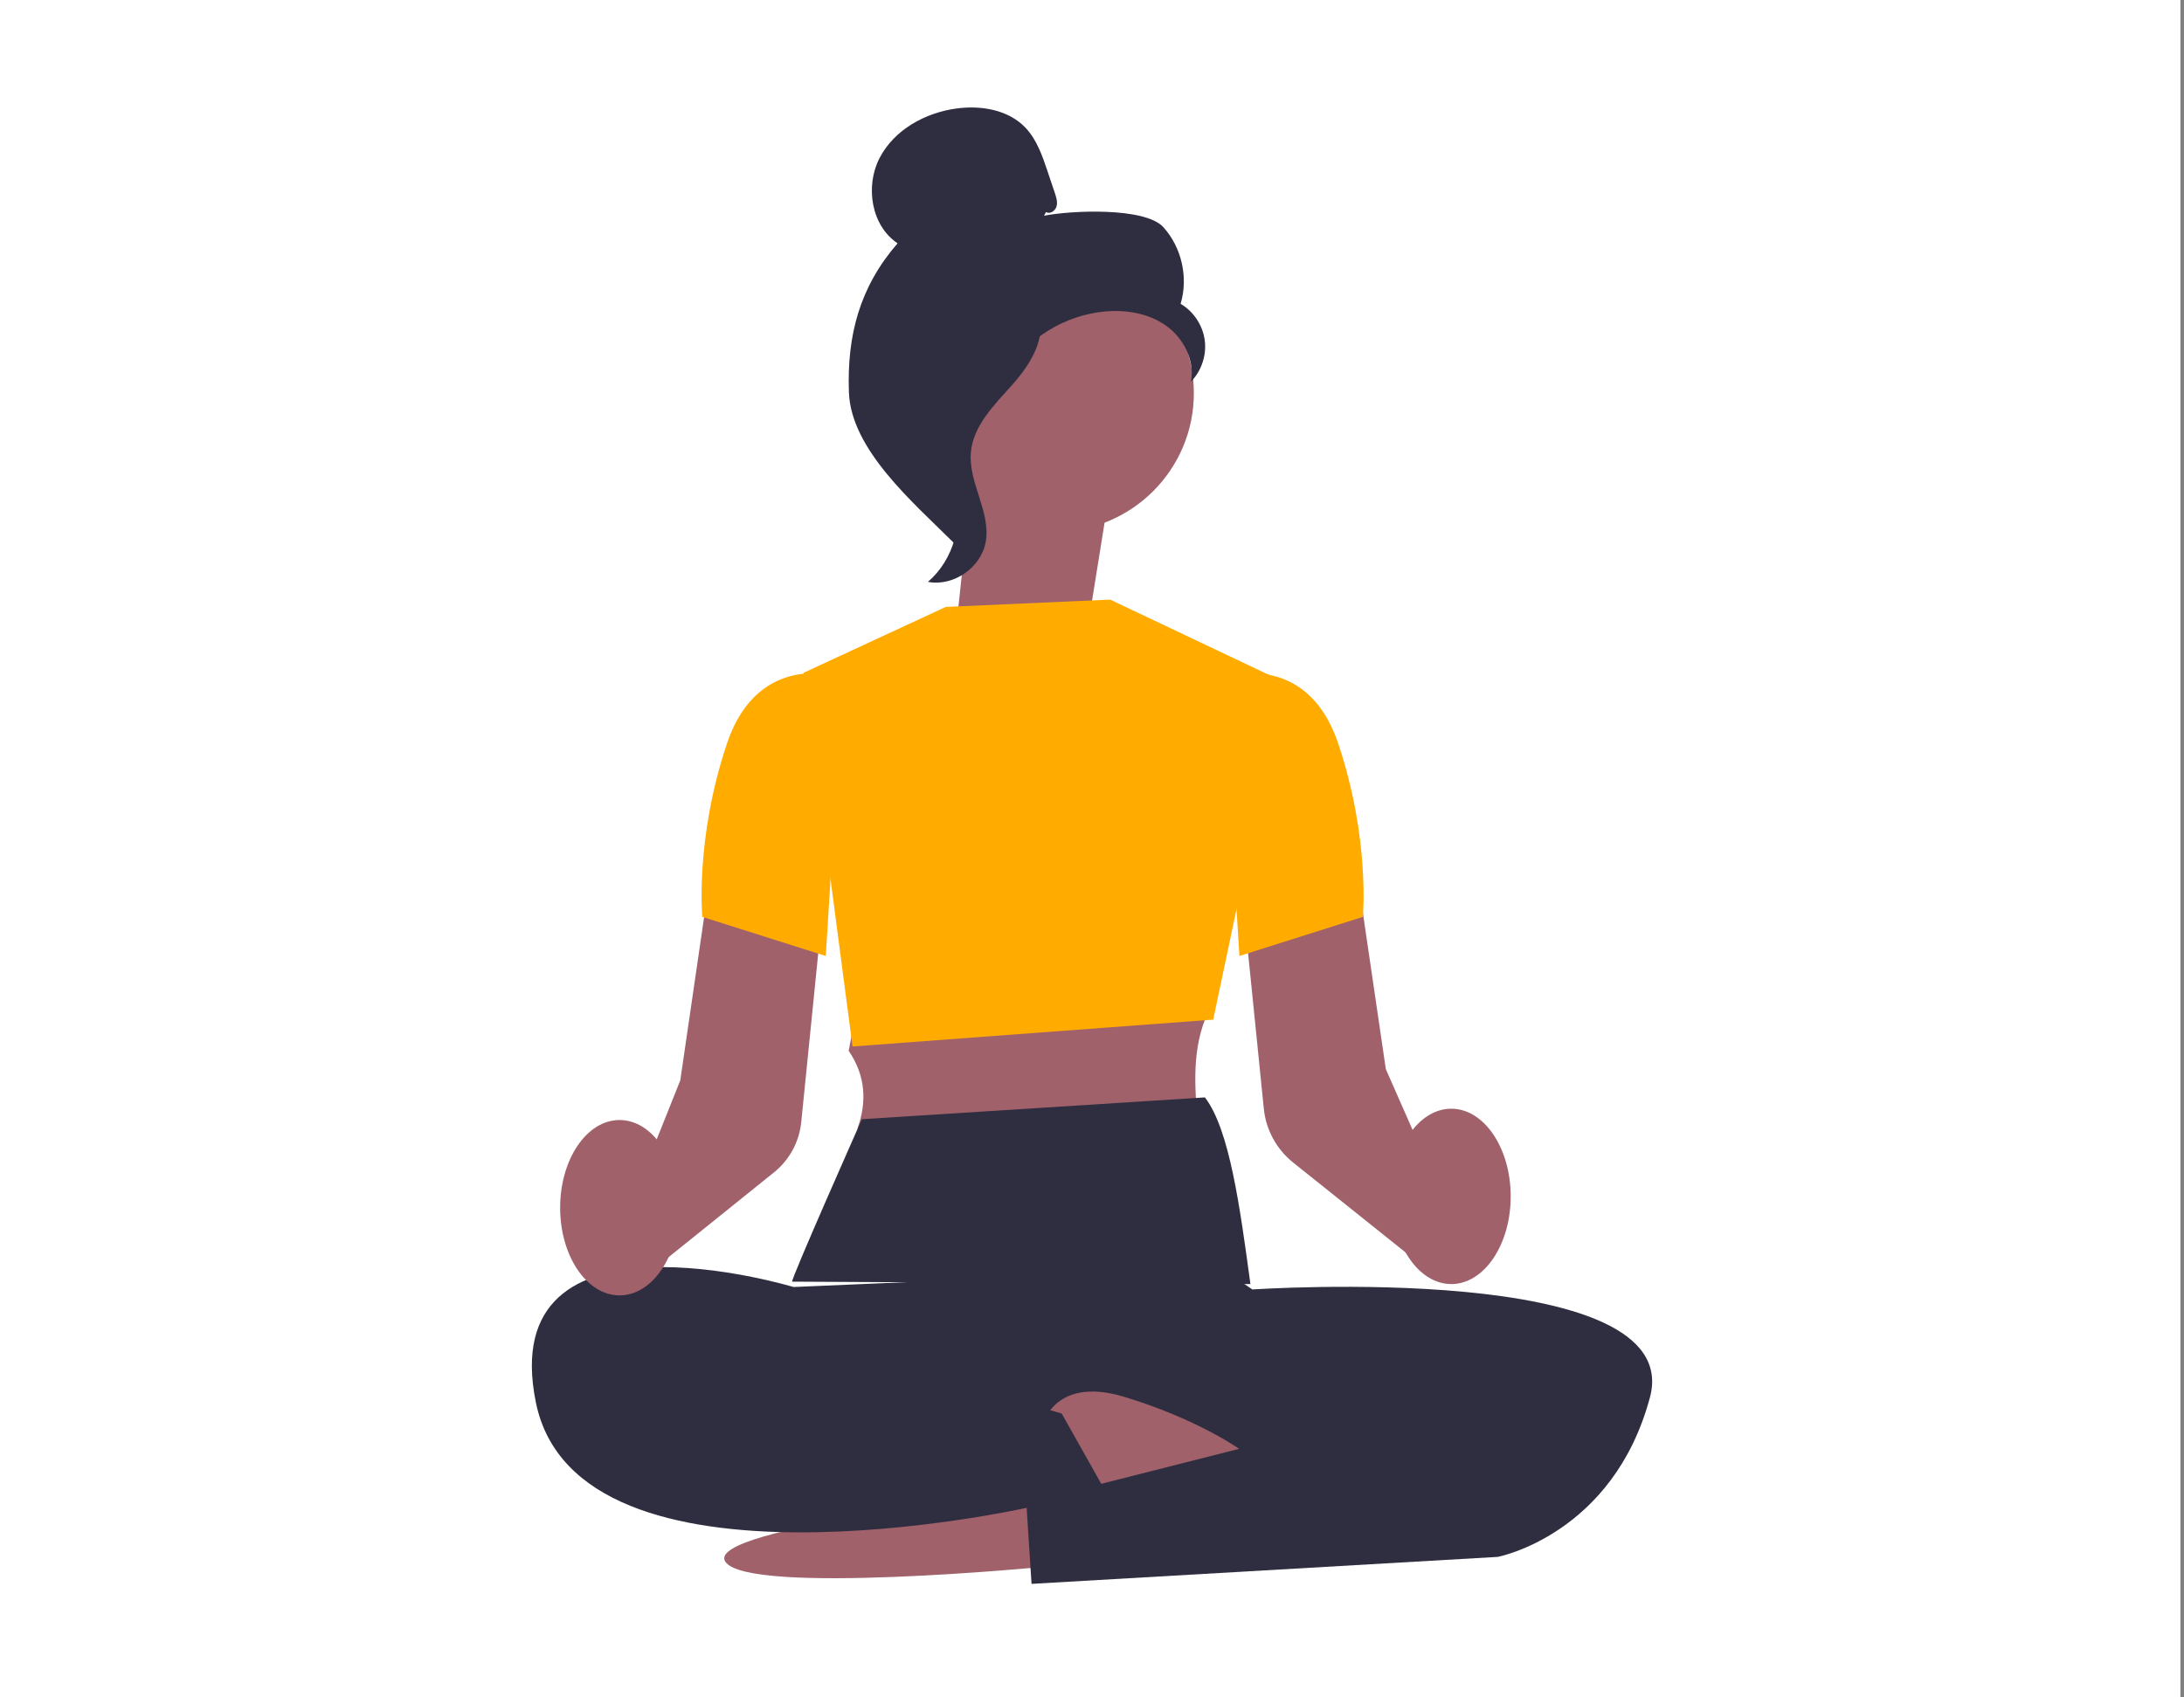
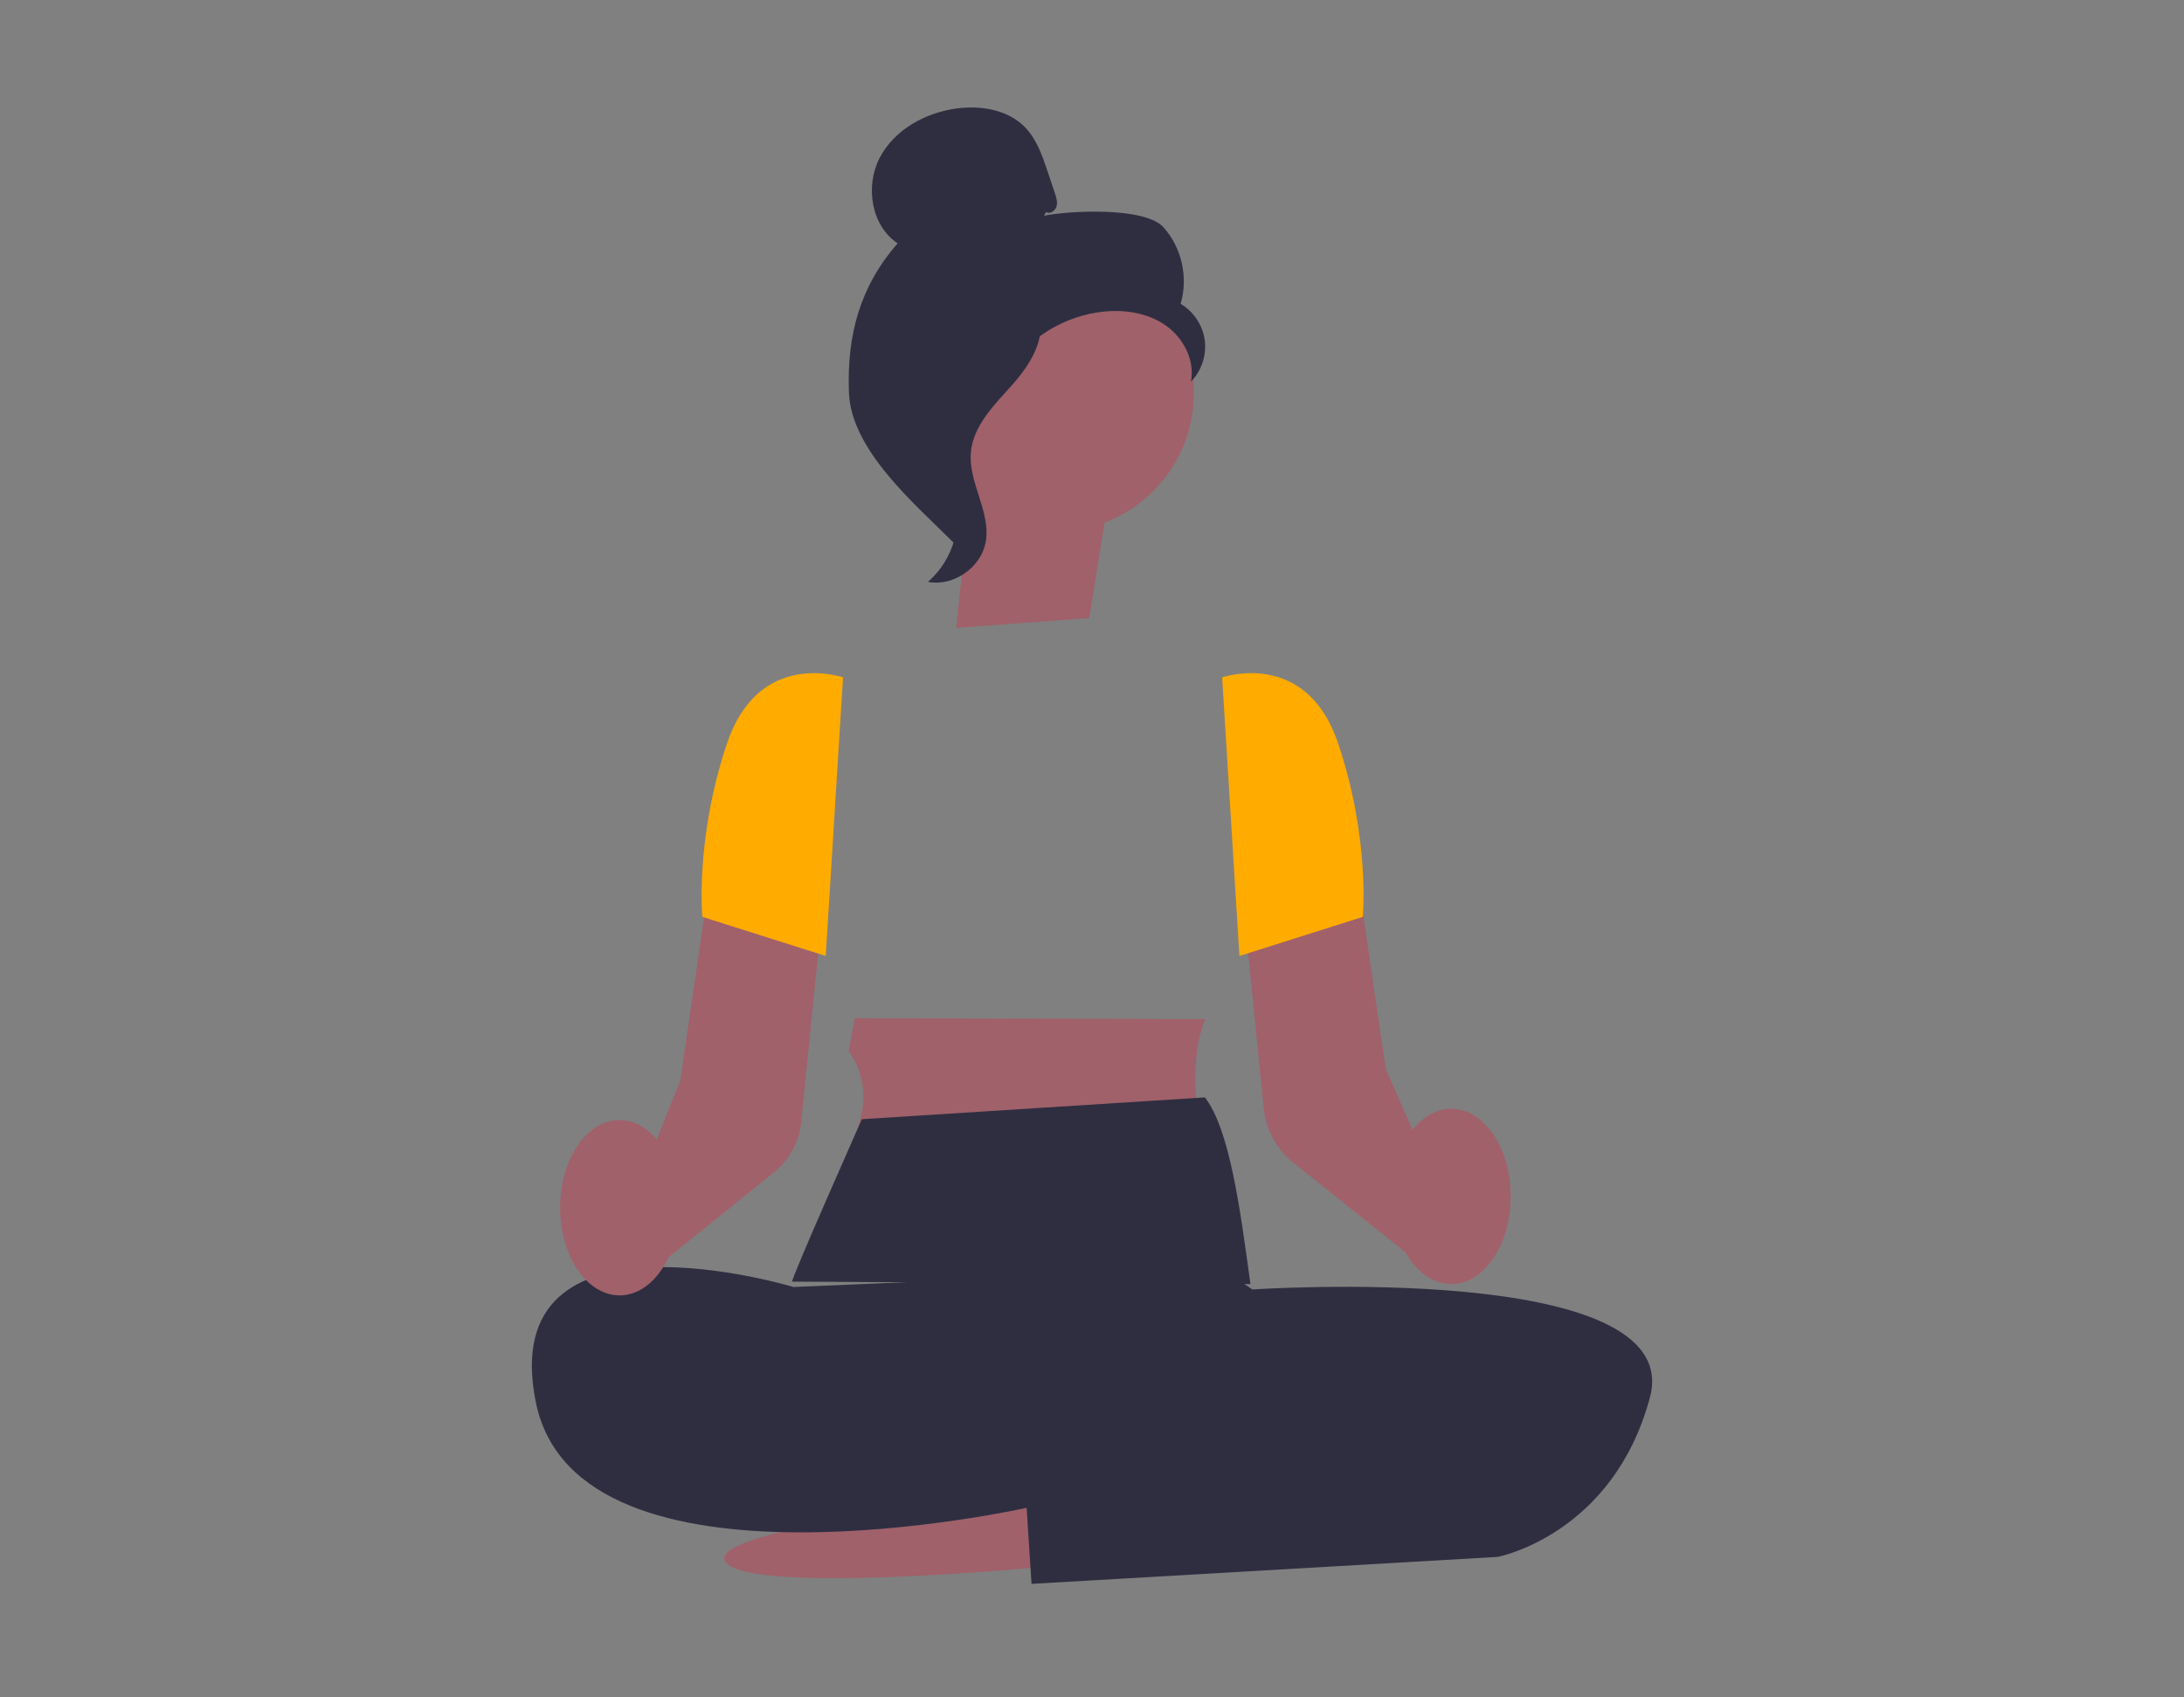
<svg xmlns="http://www.w3.org/2000/svg" width="386px" height="300px" viewBox="0 0 386 300" version="1.1">
  <rect x="0" y="0" width="386" height="300" fill="#808080" stroke="none" />
  <title>keyword-research copy 80</title>
  <g id="Page-1" stroke="none" stroke-width="1" fill="none" fill-rule="evenodd">
    <g id="keyword-research-copy-80">
-       <rect id="Rectangle-Copy-18" fill="#FFFFFF" x="0" y="0" width="385.366" height="300" />
      <g id="Group-19" transform="translate(94, 19)">
        <polygon id="Fill-2" fill="#A0616A" points="98.513 90.266 102 68.553 78.482 59 75 92" />
        <path d="M92.5,26 C106.022,26 117,36.978 117,50.5 C117,64.022 106.022,75 92.5,75 C78.978,75 68,64.022 68,50.5 C68,36.978 78.978,26 92.5,26 Z" id="Fill-3" fill="#A0616A" />
        <path d="M90.869,18.496 C91.57,18.905 92.505,18.288 92.73,17.505 C92.955,16.723 92.691,15.893 92.435,15.124 C92.003,13.833 91.566,12.538 91.133,11.248 C90.207,8.497 89.224,5.651 87.225,3.556 C84.199,0.397 79.395,-0.407 75.072,0.175 C69.519,0.923 64.035,3.943 61.456,8.936 C58.872,13.929 59.971,20.899 64.641,24.015 C57.989,31.667 55.669,40.202 56.037,50.353 C56.405,60.504 67.42,69.847 74.609,77 C76.214,76.022 77.673,71.446 76.79,69.782 C75.907,68.118 77.171,66.193 76.08,64.663 C74.989,63.133 74.072,65.571 75.18,64.046 C75.877,63.086 73.154,60.874 74.193,60.3 C79.205,57.519 80.871,51.244 84.022,46.442 C87.817,40.65 94.318,36.726 101.195,36.074 C104.982,35.713 108.986,36.365 112.089,38.572 C115.192,40.78 117.204,44.726 116.486,48.48 C118.351,46.577 119.277,43.791 118.927,41.149 C118.576,38.507 116.958,36.056 114.66,34.714 C116.053,30.081 114.859,24.754 111.621,21.169 C108.384,17.584 95.244,18.196 90.518,19.139" id="Fill-4" fill="#2F2E41" />
        <path d="M90,36 C83.7,36.681 79.151,42.155 75.311,47.206 C73.1,50.117 70.779,53.335 70.836,56.997 C70.892,60.699 73.361,63.872 74.541,67.382 C76.469,73.118 74.589,79.937 70,83.865 C74.536,84.73 79.438,81.321 80.222,76.759 C81.132,71.451 77.118,66.326 77.593,60.956 C78.01,56.229 81.728,52.588 84.885,49.052 C88.041,45.516 91.01,40.824 89.556,36.306" id="Fill-5" fill="#2F2E41" />
        <path d="M91,257.936 C91,257.936 38.125,263.11 34.193,257.074 C30.26,251.037 87.849,245 87.849,245 L91,257.936 Z" id="Fill-6" fill="#A0616A" />
        <path d="M57.093,161 L56,166.77 C58.978,171.139 59.262,175.757 57.531,180.565 L117.876,181 C117.229,174.5 116.516,167.535 119,161.148 L57.093,161 Z" id="Fill-7" fill="#A0616A" />
        <path d="M156.412,204 L134.533,186.504 C131.626,184.179 129.742,180.723 129.37,177.022 L126,143.694 L146.087,137 L150.93,170 L163,197.419 L156.417,204 L156.412,204 Z" id="Fill-8" fill="#A0616A" />
-         <polygon id="Fill-9" fill="#FFAB00" points="73.153 88.295 102.209 87 133 101.6 120.423 161.251 56.673 166 48 99.951" />
        <path d="M118.957,175 C123.319,180.687 125.146,194.38 127,208 C127,208 46.444,207.571 46.011,207.571 C45.578,207.571 58.324,178.857 58.324,178.857 L118.957,175 Z" id="Fill-10" fill="#2F2E41" />
        <path d="M121.926,205.276 L127.348,208.954 C127.348,208.954 204.114,203.749 197.609,228.037 C191.103,252.326 170.719,256.229 170.719,256.229 L88.314,261 L87.447,247.555 C87.447,247.555 8.078,265.337 0.705,228.905 C-6.668,192.473 46.244,208.52 46.244,208.52 L121.926,205.276 Z" id="Fill-11" fill="#2F2E41" />
-         <path d="M90,233.63 C90,233.63 91.806,224.01 104.739,227.946 C117.672,231.881 125,237.129 125,237.129 L93.962,245 L90,233.63 Z" id="Fill-12" fill="#A0616A" />
        <path d="M122,100.752 C122,100.752 136.834,95.568 142.506,112.416 C148.178,129.264 146.869,143.088 146.869,143.088 L125.054,150 L122,100.752 Z" id="Fill-13" fill="#FFAB00" />
        <path d="M20.738,205.996 L16,197.603 L26.235,171.983 L31.047,139 L51,145.69 L47.609,179.402 C47.261,182.847 45.52,186.061 42.832,188.223 L20.738,206 L20.738,205.996 Z" id="Fill-14" fill="#A0616A" />
        <path d="M55,100.752 C55,100.752 40.166,95.568 34.494,112.416 C28.822,129.264 30.131,143.088 30.131,143.088 L51.946,150 L55,100.752 Z" id="Fill-15" fill="#FFAB00" />
        <path d="M162.5,177 C168.295,177 173,183.945 173,192.5 C173,201.055 168.295,208 162.5,208 C156.705,208 152,201.055 152,192.5 C152,183.945 156.705,177 162.5,177 Z" id="Fill-16" fill="#A0616A" />
        <path d="M15.5,179 C21.295,179 26,185.945 26,194.5 C26,203.055 21.295,210 15.5,210 C9.705,210 5,203.055 5,194.5 C5,185.945 9.705,179 15.5,179 Z" id="Fill-17" fill="#A0616A" />
-         <polyline id="Fill-18" fill="#2F2E41" points="56 220 93.644 230.887 101 243.952 86.933 247" />
      </g>
    </g>
  </g>
</svg>